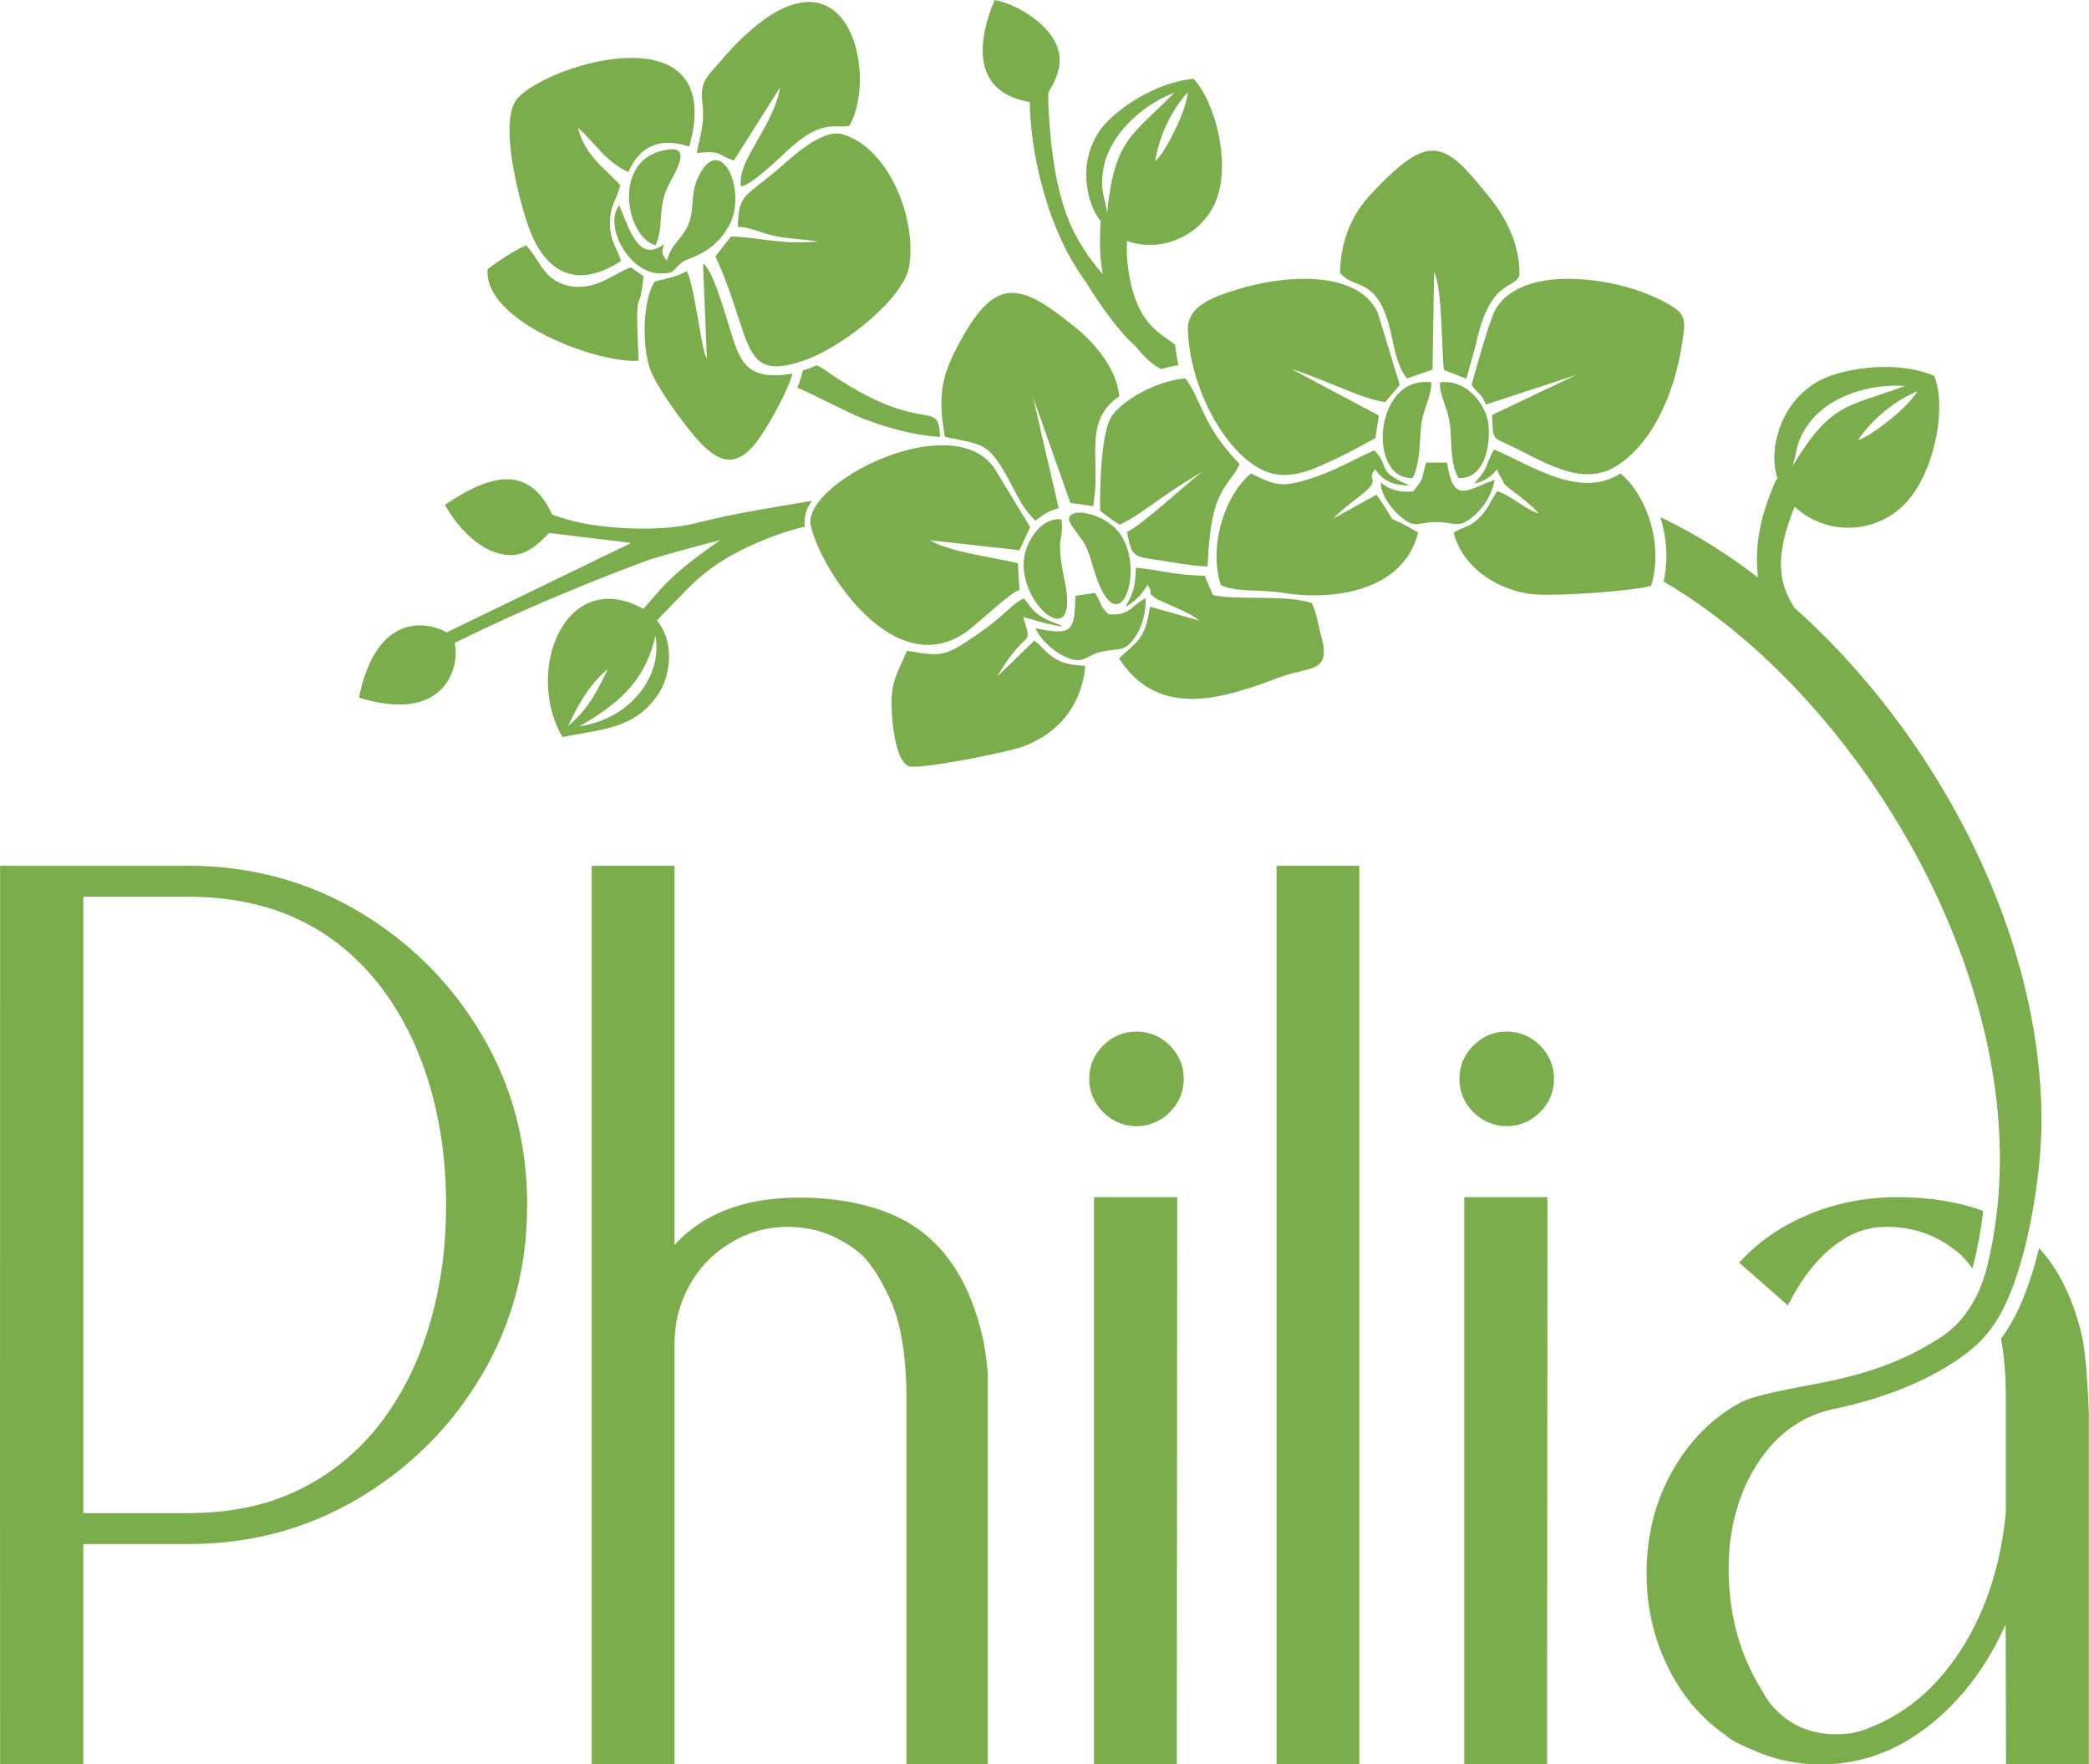
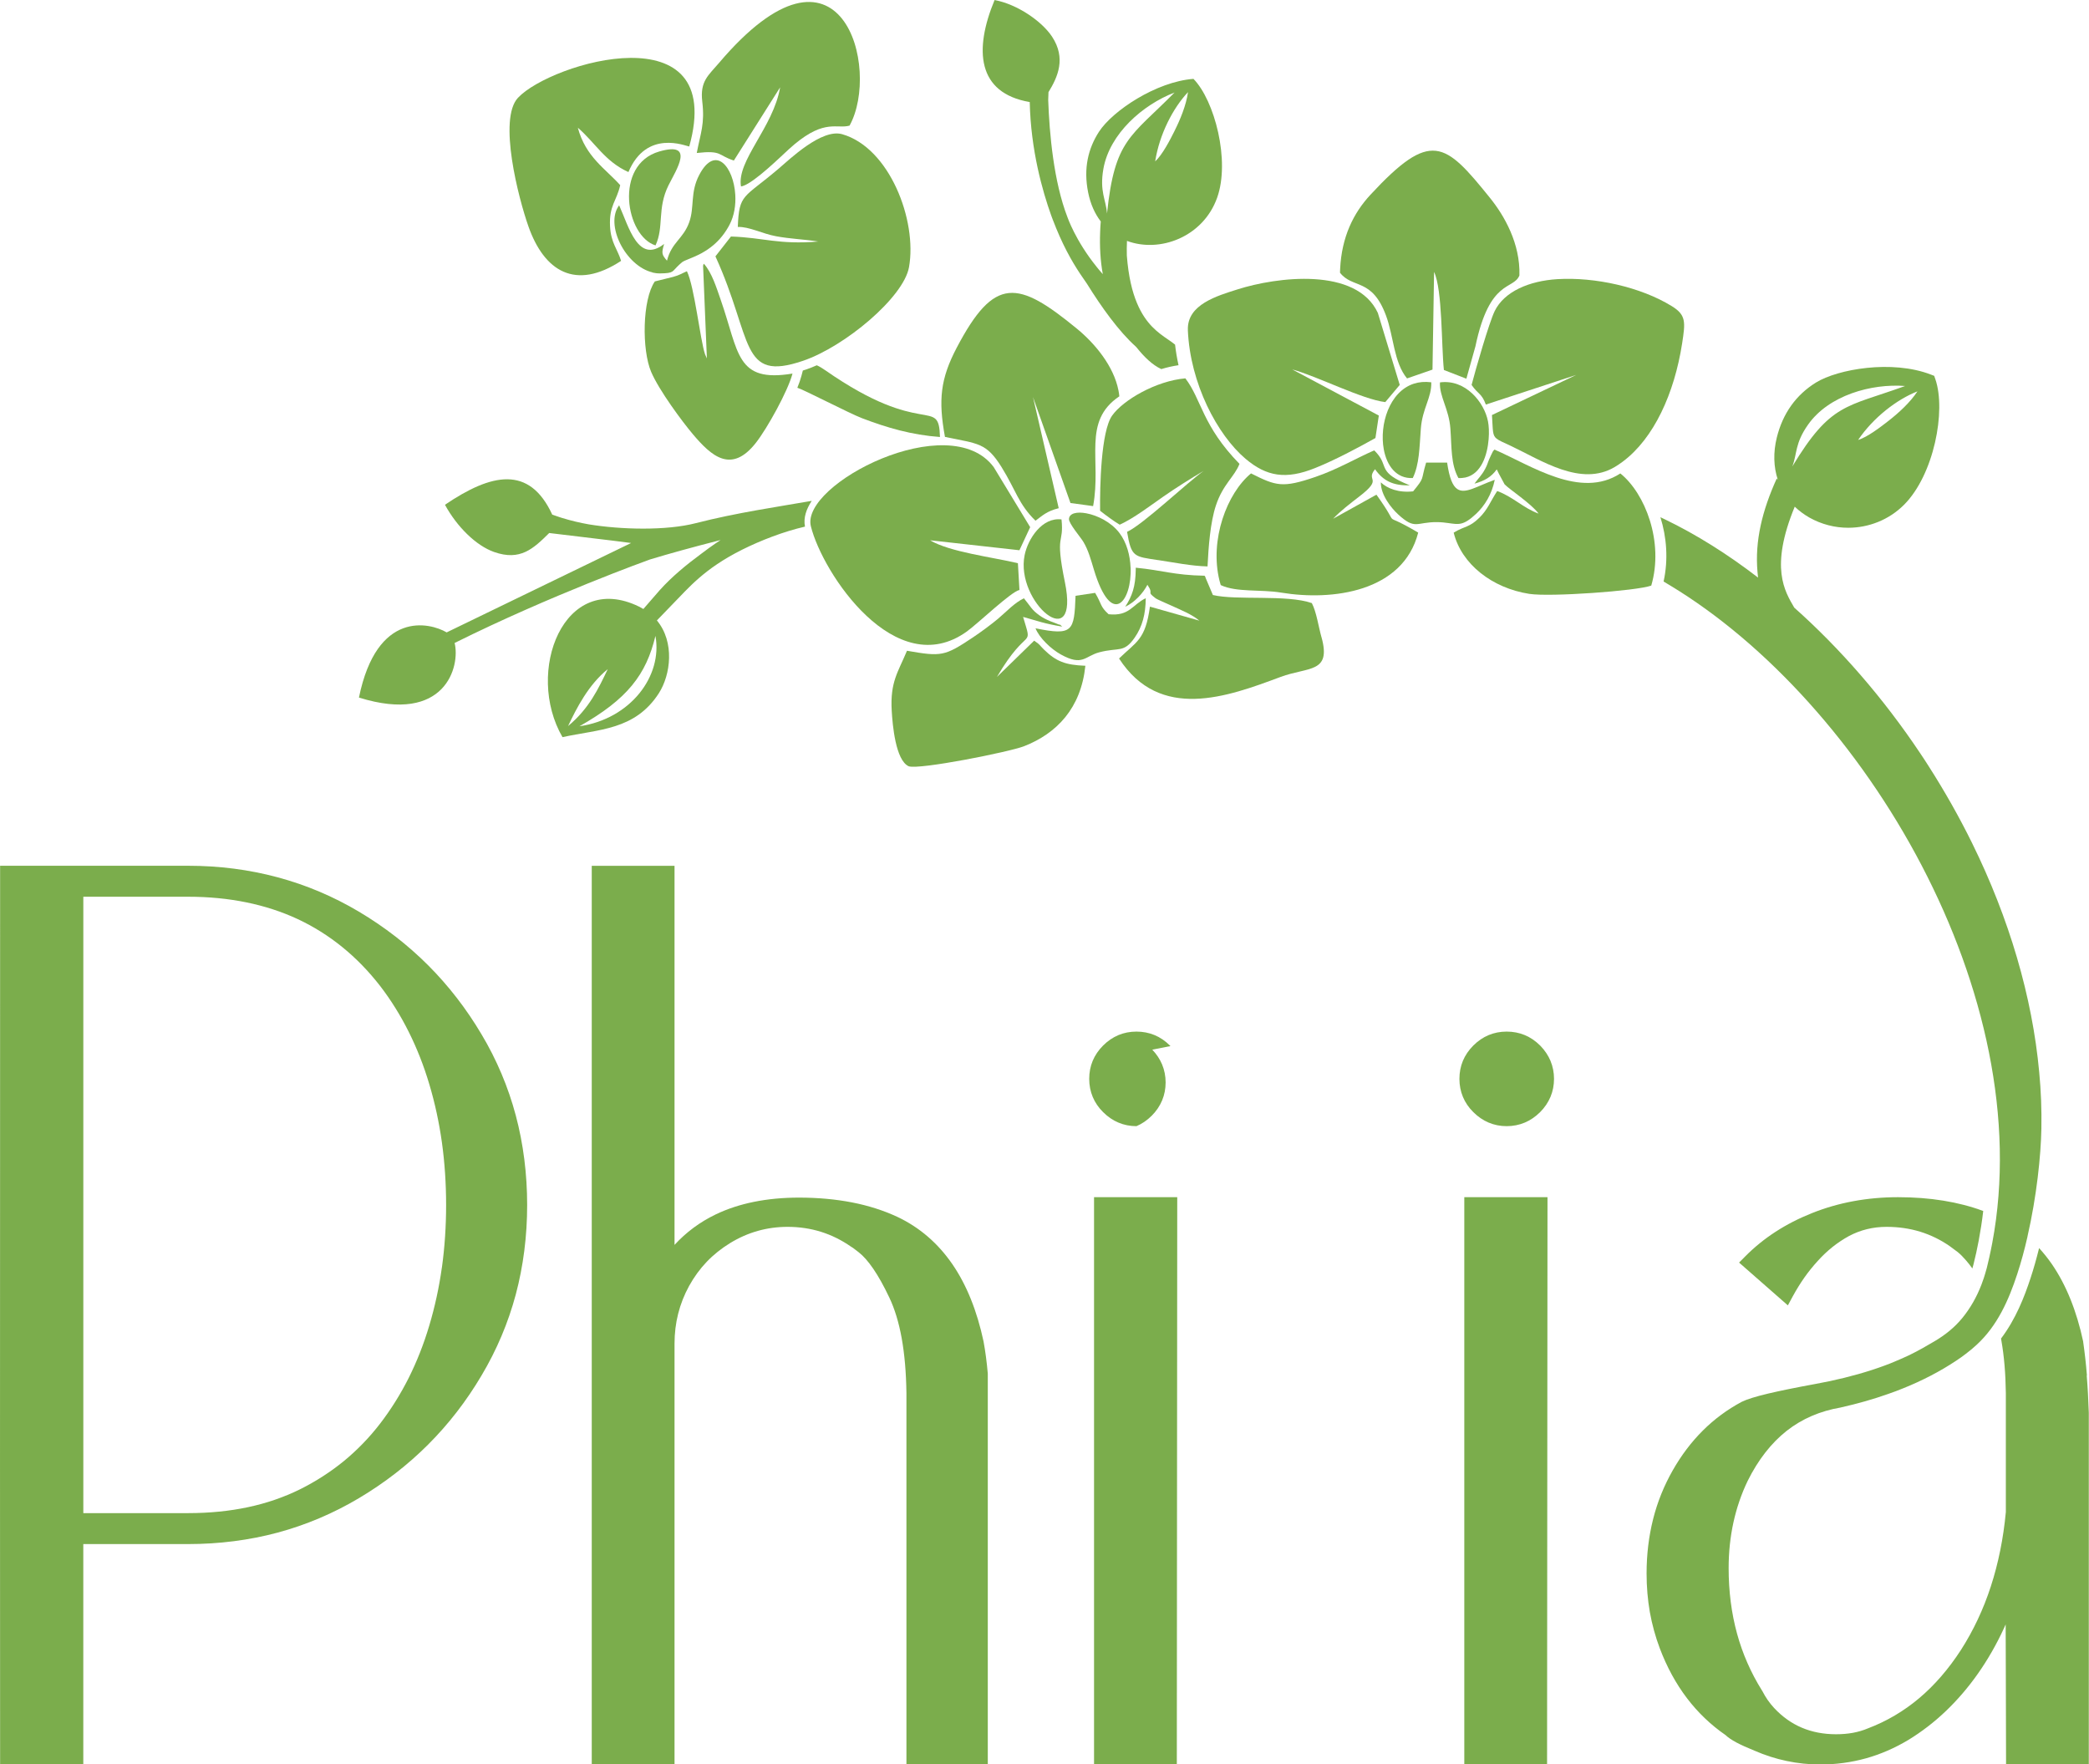
<svg xmlns="http://www.w3.org/2000/svg" id="Layer_2" data-name="Layer 2" viewBox="0 0 604.16 510.27">
  <defs>
    <style>
      .cls-1 {
        fill: #7bad4c;
      }
    </style>
  </defs>
  <g id="Capa_1" data-name="Capa 1">
    <g>
      <path class="cls-1" d="m139.26,299.13c-4.36-7.37-9.57-14.1-15.45-19.98-5.88-5.88-12.6-11.09-20-15.49-14.79-8.8-31.4-13.28-49.4-13.28H.03v1.34c0,28.49-.01,56.99-.01,85.47C0,393.5-.01,451.7.03,508.94v1.33h24.06v-63.72h30.32c8.99,0,17.71-1.12,25.9-3.32,8.19-2.21,16.09-5.55,23.5-9.96,7.4-4.4,14.12-9.61,20-15.49,5.88-5.87,11.09-12.59,15.45-19.98,4.39-7.36,7.72-15.25,9.91-23.44,2.18-8.18,3.29-16.89,3.29-25.87s-1.11-17.72-3.29-25.9c-2.18-8.19-5.51-16.1-9.91-23.46Zm-11.46,67.4c-.8,5.75-2.03,11.42-3.65,16.83-1.59,5.36-3.61,10.46-5.96,15.16-2.36,4.69-5.13,9.12-8.25,13.18-3.09,4.02-6.61,7.65-10.47,10.83-3.87,3.16-8.15,5.92-12.74,8.2-4.61,2.27-9.63,4.01-14.96,5.14-5.37,1.15-11.21,1.73-17.35,1.73h-30.32v-178.26h30.32c11.83,0,22.48,2.18,31.69,6.47,9.17,4.29,17.2,10.79,23.84,19.35,3.13,4.07,5.89,8.52,8.24,13.22,2.36,4.72,4.38,9.82,5.97,15.19,1.62,5.41,2.84,11.07,3.65,16.85.8,5.78,1.21,11.85,1.21,18.06s-.41,12.26-1.21,18.04Z" />
      <path class="cls-1" d="m284.46,387.98c-1.89-8.88-4.92-16.41-9.03-22.38-4.17-6.07-9.53-10.68-15.95-13.7-3.96-1.84-8.37-3.25-13.12-4.17-4.7-.91-9.84-1.38-15.27-1.38-9.29,0-17.41,1.64-24.14,4.88-4.54,2.19-8.52,5.14-11.87,8.8v-109.64h-23.94v259.88h23.94v-121.66c0-3,.35-5.92,1.05-8.68.7-2.77,1.76-5.47,3.16-8.02,1.43-2.59,3.14-4.94,5.1-6.99,1.96-2.05,4.25-3.88,6.8-5.44,2.54-1.55,5.22-2.73,7.97-3.5,2.75-.78,5.66-1.17,8.64-1.17,3.35,0,6.59.48,9.63,1.43,3.04.95,5.96,2.39,8.66,4.28l.61.38,1.67,1.28c1.32,1.03,2.72,2.61,4.16,4.71,1.51,2.2,3.08,5.01,4.66,8.34,1.56,3.27,2.76,7.22,3.58,11.74.84,4.63,1.3,9.98,1.38,15.89v107.39h23.53v-112.99c-.3-3.41-.71-6.52-1.21-9.2l-.02-.11Z" />
      <polygon class="cls-1" points="316.41 510.27 340.35 510.27 340.47 347.56 340.47 346.23 316.41 346.23 316.41 510.27" />
      <path class="cls-1" d="m423.49,510.27h23.94v-1.34c0-26.89.03-53.75.06-80.62.03-26.89.06-53.79.06-80.75v-1.34h-24.06v164.04Z" />
      <path class="cls-1" d="m518.55,374.79c1-1.84,2.11-3.63,3.3-5.33,1.18-1.67,2.48-3.28,3.86-4.79,1.34-1.49,2.77-2.84,4.27-4.04,1.51-1.2,3.12-2.27,4.77-3.17,1.64-.87,3.38-1.54,5.18-1.98,1.81-.45,3.72-.67,5.7-.67,3.41,0,6.67.47,9.7,1.4,3.01.93,5.9,2.33,8.54,4.17l2.32,1.72c.76.62,1.57,1.43,2.4,2.4.61.69,1.22,1.48,1.84,2.34.12-.37.21-.74.31-1.12.57-2.23,1.08-4.57,1.53-6.96.53-2.84.97-5.68,1.3-8.54-7.12-2.65-15.41-3.99-24.64-3.99-4.44,0-8.79.39-12.93,1.16-4.12.76-8.15,1.92-11.99,3.46-3.79,1.51-7.34,3.33-10.54,5.41-3.17,2.06-6.08,4.42-8.67,7.03l-1.84,1.85,14.11,12.38,1.47-2.72Z" />
      <path class="cls-1" d="m445.54,302.49l-.13-.13c-1.33-1.33-2.82-2.34-4.43-3.01-1.61-.67-3.38-1.01-5.24-1.01s-3.6.34-5.21,1.01c-1.6.67-3.09,1.68-4.43,3.02-1.33,1.33-2.34,2.82-3.01,4.42-.67,1.61-1.01,3.36-1.01,5.21s.34,3.62,1.02,5.24c.67,1.61,1.68,3.09,3,4.39,1.33,1.33,2.81,2.34,4.41,3.02,1.62.69,3.38,1.04,5.23,1.04s3.63-.35,5.26-1.04c1.59-.67,3.08-1.69,4.42-3.02,1.31-1.31,2.32-2.8,3-4.42.68-1.62,1.02-3.38,1.02-5.21s-.35-3.59-1.03-5.22c-.65-1.54-1.61-2.98-2.86-4.28Z" />
-       <path class="cls-1" d="m338.5,302.53l-.16-.17c-1.33-1.33-2.82-2.34-4.43-3.01-1.61-.67-3.38-1.01-5.24-1.01s-3.6.34-5.21,1.01c-1.6.67-3.09,1.68-4.43,3.02-1.33,1.33-2.34,2.82-3.01,4.42-.67,1.61-1.01,3.36-1.01,5.21s.34,3.62,1.02,5.24c.67,1.61,1.68,3.09,3,4.39,1.33,1.33,2.81,2.35,4.41,3.02,1.62.69,3.38,1.04,5.23,1.04s3.63-.35,5.25-1.04c1.6-.67,3.08-1.69,4.42-3.02,1.31-1.31,2.32-2.8,3-4.42.68-1.62,1.02-3.38,1.02-5.21s-.35-3.59-1.03-5.22c-.64-1.53-1.6-2.96-2.83-4.25Z" />
-       <rect class="cls-1" x="369.19" y="250.39" width="23.94" height="259.88" />
+       <path class="cls-1" d="m338.5,302.53l-.16-.17c-1.33-1.33-2.82-2.34-4.43-3.01-1.61-.67-3.38-1.01-5.24-1.01s-3.6.34-5.21,1.01c-1.6.67-3.09,1.68-4.43,3.02-1.33,1.33-2.34,2.82-3.01,4.42-.67,1.61-1.01,3.36-1.01,5.21s.34,3.62,1.02,5.24c.67,1.61,1.68,3.09,3,4.39,1.33,1.33,2.81,2.35,4.41,3.02,1.62.69,3.38,1.04,5.23,1.04c1.6-.67,3.08-1.69,4.42-3.02,1.31-1.31,2.32-2.8,3-4.42.68-1.62,1.02-3.38,1.02-5.21s-.35-3.59-1.03-5.22c-.64-1.53-1.6-2.96-2.83-4.25Z" />
      <path class="cls-1" d="m603.56,397.79c-.27-3.39-.64-6.63-1.08-9.7v-.1c-1.89-8.85-4.92-16.38-9.04-22.38-1.15-1.66-2.39-3.21-3.71-4.66-.77,3.1-1.58,5.98-2.5,8.76-1.75,5.32-4.24,11.76-8.51,17.4.04.19.06.38.1.59.79,4.48,1.22,9.59,1.29,15.17v34.41c-.71,7.63-2.18,14.86-4.34,21.5-2.14,6.61-5.05,12.78-8.64,18.38-3.57,5.51-7.64,10.23-12.11,13.98-4.44,3.74-9.39,6.66-14.8,8.71-1.35.57-2.81,1-4.31,1.28-1.53.28-3.18.42-4.9.42-3.61,0-6.95-.64-9.91-1.9-2.95-1.25-5.64-3.16-7.99-5.68-.69-.74-1.31-1.52-1.88-2.33-.55-.8-1.07-1.66-1.56-2.62l-.09-.13c-3.19-5.1-5.63-10.64-7.22-16.48-1.61-5.87-2.42-12.22-2.42-18.91,0-4.58.47-9.03,1.39-13.23.92-4.18,2.3-8.23,4.12-12,3.02-6.09,6.83-10.96,11.28-14.47,4.43-3.48,9.68-5.74,15.64-6.75l.1-.03c4.77-1.07,9.33-2.37,13.59-3.88,1.52-.52,3-1.08,4.44-1.67,5.51-2.22,10.6-4.87,15.12-7.87,1.02-.66,1.99-1.35,2.92-2.07,1.12-.84,2.17-1.72,3.15-2.63,5.96-5.49,9.24-12.87,11.72-20.45,1.15-3.51,2.11-7.07,2.93-10.67.01-.07.03-.13.04-.2,0,0,0-.02,0-.03h0s0,0,0,0c2.64-11.52,3.87-23.35,4.01-31.15.1-5.38-.1-10.84-.63-16.35-2-21.74-8.65-44.4-19.44-66.29-3.69-7.49-7.87-14.89-12.5-22.13-.8-1.26-1.63-2.54-2.47-3.78-10.63-15.91-23.08-30.24-36.43-42.12-2.75-4.74-7.13-11.58.14-29.2,1.24,1.2,2.65,2.24,4.23,3.15,3.52,1.98,7.39,2.95,11.24,2.95,5.91,0,11.78-2.28,16.14-6.65,8.65-8.65,12.21-27.19,9.06-36.31l-.34-.98-.97-.37c-11.25-4.34-26.93-1.57-33.22,2.31-5.78,3.58-9.59,8.93-11.32,15.88-1.08,4.35-.94,8.53.29,12.25h.01s0,.03.01.04c-.11-.14-.22-.28-.33-.42-4.19,9.23-6.37,18.06-5.57,27.01.05.51.1,1.07.16,1.65-8.8-6.78-17.87-12.47-26.96-16.85l-1.28-.61c1.79,5.73,2.33,12.22.92,18.59l.85.52c.31.18.61.37.92.55,56.41,33.99,106.77,118.66,93.28,190.25-.13.72-.29,1.44-.43,2.16-.27,1.33-.57,2.66-.89,3.97-.09.36-.17.73-.26,1.09-.15.58-.31,1.12-.48,1.67-.12.41-.24.81-.37,1.2-.22.67-.45,1.33-.7,1.96-1.33,3.46-3.16,6.74-5.51,9.61-2.26,2.76-4.94,4.9-8.01,6.72-2.27,1.34-4.66,2.73-7.02,3.87-1.47.71-2.97,1.39-4.52,2.02-.94.41-1.91.79-2.9,1.15-4.86,1.8-10.18,3.3-15.9,4.52-1.31.28-2.64.54-3.98.78-5.72,1.05-10.36,1.99-13.83,2.81-3.66.87-6.15,1.65-7.68,2.4-4.12,2.21-7.9,4.99-11.21,8.29-3.3,3.28-6.25,7.17-8.74,11.56-2.5,4.4-4.41,9.12-5.65,14.06-1.25,4.95-1.89,10.23-1.89,15.72,0,3.83.32,7.59.94,11.16.64,3.58,1.61,7.12,2.88,10.49,2.03,5.37,4.67,10.23,7.86,14.42,3.16,4.16,6.91,7.74,11.16,10.67.73.7,1.76,1.4,3.18,2.16,1.35.71,3.13,1.52,5.22,2.36,3.04,1.33,6.16,2.32,9.27,2.97,3.19.68,6.47,1.01,9.76,1.01,4.5,0,8.92-.6,13.15-1.77,4.2-1.17,8.31-2.95,12.2-5.28l.06-.03c3.85-2.35,7.5-5.15,10.84-8.34s6.48-6.83,9.3-10.84c2.84-4.04,5.36-8.43,7.49-13.05.18-.4.36-.79.54-1.19.01,5.4.04,10.79.05,16.16.04,7.65.06,15.3.06,23.01v1.33h23.93v-101.73c-.13-3.78-.32-7.4-.6-10.75Zm-57.27-276.17c-2.32,1.81-6.2,4.81-8.9,5.61,4.45-6.56,11.29-11.76,17.16-14.05-2.14,3.25-5.47,6.25-8.25,8.43Zm-23.36,1.16c5.98-8.46,18.28-11.9,28.05-11.15-17.06,6.21-21.45,4.8-32.63,23.28,1.45-3.75.7-6.66,4.58-12.13Z" />
      <path class="cls-1" d="m432.27,89.99c-1.62,3.32-5.55,17.02-6.67,21.33,1.88,2.77,2.91,2.36,4.12,5.68l26.14-8.57-24.37,11.6c.31,4.57.08,5.83,1.34,6.83.71.57,1.91,1.06,3.99,2.03,8.98,4.24,20.4,12,30.2,6.16.8-.48,1.59-1.01,2.36-1.59,8.94-6.72,14.85-19.61,17.11-34.15.96-6.21,1.17-8.2-2.99-10.77-9.03-5.57-22.29-8.46-33.07-7.81-8.16.5-15.39,3.56-18.17,9.27Z" />
      <path class="cls-1" d="m343.54,95.47c.65,15.44,8.54,30.33,16.69,37.22,6.09,5.14,11.69,6.06,20.09,2.68,5.6-2.24,12.23-5.76,17.47-8.69l.98-6.5-25.04-13.34c7.18,1.95,20.28,8.67,26.91,9.45l4.18-4.97-6.33-20.82c-6.2-13.37-29.26-10.42-40.61-6.8-5.83,1.86-14.64,4.34-14.33,11.78Z" />
      <path class="cls-1" d="m225.03,48.91c-10.02,8.51-11.28,7.04-11.65,16.73,3.19-.15,7.09,1.95,11.04,2.68,4.2.78,8.19.89,12.24,1.53-11.54.96-15.77-1.14-25.26-1.45l-4.49,5.74c10.95,24.02,6.94,36.46,25.32,30.21,12.08-4.1,29.13-18.35,30.67-27.11,2.39-13.5-5.62-34.51-19.34-38.43-5.95-1.69-15.18,7.26-18.54,10.11Z" />
      <path class="cls-1" d="m297.94,152.46l-10.54-17.36c-12.8-17.25-55.9,4.93-52.89,17.09,3.39,13.68,24.5,45.27,45.11,30.44,3.17-2.28,12.99-11.69,15.22-11.99l-.45-7.76c-7.39-1.76-19.75-3.24-25.4-6.63l25.84,2.88,3.11-6.68Z" />
      <path class="cls-1" d="m289.7,135.16c4.06,6.52,4.84,10.62,9.77,15.43,2.1-1.52,3.18-2.72,6.72-3.62l-7.44-32.14,10.84,30.65,4.54.61,2.01.28c2.49-13.45-3.25-24.46,7.58-31.75-.05-.57-.13-1.14-.25-1.7-1.36-7.03-6.79-13.56-11.94-17.8-17.19-14.13-23.92-15.34-34.84,5.44-4.71,8.98-5.36,15.1-3.4,25.79,9.64,2.04,11.91,1.59,16.41,8.8Z" />
      <path class="cls-1" d="m179.62,75.43c-1.01-3.37-2.95-5.19-3.19-10-.3-6,1.92-7.28,2.94-11.88-4.22-4.73-10-8.16-12.25-16.61,5.04,4.34,7.81,9.75,14.63,12.82,5.25-12.43,16.51-7.53,17.59-7.39,10.95-39.3-39.92-24.34-49.53-14.1-5.8,6.18.14,29.05,3.02,37.21,4.55,12.92,13.56,18.66,26.8,9.96Z" />
      <path class="cls-1" d="m398.08,143.06l-12.53,6.96c2.13-2.26,4.91-4.37,7.67-6.51,6.96-5.37,1.61-4.32,4.45-7.81,2.36,3.33,5.21,4.8,10.04,4.65-9.48-3.8-6-5.36-9.52-9.31-.22-.25-.47-.52-.77-.79-5.57,2.46-10.62,5.49-16.97,7.67-9.55,3.27-11.38,2.64-18.64-1.01-6.94,5.71-12.05,19.18-9.12,31.01.11.44.22.86.36,1.29,4.64,2.16,11.44,1.18,17.52,2.18,14.72,2.43,35.19-.16,39.59-17.36-11.9-7.05-4.18.04-12.08-10.97Z" />
      <path class="cls-1" d="m442.31,171.75c6.01.93,30.89-.84,35.25-2.39,3.7-12.63-1.76-26.68-8.94-32.44-11.58,7.53-25.77-2.31-36.4-6.9-.79,1.01.14-.59-1.01,1.65-.11.2-.41.89-.51,1.12-.5,1.14-.5,1.54-1.14,2.74-1.08,2.05-1.91,2.63-3.13,4.34,2.96-.8,4.92-1.99,6.43-4.11.15.17.24.46.32.6.06.14.2.42.29.6l1.67,3.1c1.15,1.29,7.76,5.61,9.84,8.48-4.47-1.63-7.46-4.91-11.98-6.53-2.04,3.15-2.73,5.33-5.13,7.69-3,2.96-4.15,2.33-7.45,4.34,2.25,9.11,11.11,16.04,21.88,17.71Z" />
      <path class="cls-1" d="m299.1,185.27l-10.77,10.5c9.05-15.4,10.45-7.61,7.56-17.36,4.75,1.33,5.86,1.87,11.31,2.81-1.4-1.21.19-.05-1.67-.89-.56-.25-1.18-.43-1.76-.67-1.31-.55-2.23-1.03-3.11-1.66-2.37-1.7-2.43-2.41-4.53-4.97-2.7,1.27-5.01,3.82-7.52,5.94-1.73,1.46-4.9,3.82-7.26,5.39-8.17,5.44-9.07,5.58-19.04,3.84-2.58,6.19-4.89,8.97-4.42,17.3.24,4.2,1.12,14.38,4.92,16.11,3.07,1.05,29.13-4.15,33.35-5.8,9.47-3.7,16.47-11,17.74-23.27-5.84-.22-8.46-1.26-11.99-4.7-1.67-1.63-.7-1.07-2.82-2.56Z" />
      <path class="cls-1" d="m212.24,46.43l13.38-21.17c-1.97,11.55-12.62,21.24-11.32,28.65.17-.02.36-.05.55-.12,3.39-1.06,11.05-8.59,13.21-10.56,9.55-8.75,13.35-6.15,16.98-6.76.22-.04.44-.08.66-.14,9.08-16.36-2.25-60.04-37.84-18.03-2.93,3.46-5.46,5.15-4.76,11.05.77,6.48-.48,9.06-1.59,14.89,7.42-.82,6,.66,10.73,2.19Z" />
      <path class="cls-1" d="m382.17,184.23c-.86-3.07-1.43-7.22-2.77-9.81-7.24-2.54-21.85-.72-28.62-2.34l-1.81-4.26-.31-.73c-.04-.32-.18-.4-.29-.59-8.93-.16-12.15-1.58-19.9-2.32,0,.19,0,.37,0,.56-.07,4.95-1.05,7.63-3.04,10.73,2.69-1.24,5.2-3.94,6.41-6.35,2.08,3.04-.52,1.68,2.33,3.87.51.4,3.46,1.63,4.3,2.02,3.13,1.44,6.23,2.65,8.39,4.48l-14.29-4.05c-1.31,9.66-3.9,10.1-8.93,15,11.84,18.23,31.28,11.1,46.69,5.34,8.07-3,14.78-1.02,11.85-11.55Z" />
      <path class="cls-1" d="m334.96,161.98c4.59.69,9.54,1.71,14.27,1.83.28-5.61.78-12.67,2.42-17.62,2.02-6.14,5.39-8.32,6.82-12.04-10.78-11.03-10.95-18.59-15.65-24.73-8.41.71-18.01,6.26-21.19,10.78-3.22,4.56-3.56,20.6-3.47,27.51,1.59,1.28,4.38,3.3,5.67,4.03,4.06-1.84,8.75-5.43,12.55-8.08,3.72-2.59,7.94-5.25,11.72-7.47-4.74,3.35-17.58,15.56-22.14,17.62,1.24,7.36,2,7.12,9,8.18Z" />
      <path class="cls-1" d="m200.38,125.57c5.28,6.23,11.1,11.65,18.28,2.43,3.24-4.15,9.22-14.91,10.54-19.96-16.39,2.7-15.4-5.99-20.79-21.41-1.18-3.35-2.48-7.7-4.84-10.36-.11.19-.2.28-.23.62l1.1,26.77-.53-1.19c-1.41-4.11-3.06-19.6-5.25-24.03-1.34.57-2.17,1.16-4.03,1.65l-5.25,1.3c-3.64,5.31-3.78,19.77-1.06,26.16,2.27,5.33,9,14.4,12.06,18.02Z" />
      <path class="cls-1" d="m190.57,200.44c3.37-5.26,4.64-14.72-.59-21.01,0,0,0,0,0,0l4.88-5.05c4.09-4.12,8.66-9.86,19.76-15.4,5.41-2.7,11.96-5.24,18.19-6.68-.52-2.61.45-5.18,1.95-7.45-9.11,1.6-21.89,3.44-33.49,6.44-8.63,2.23-21.67,1.89-31.02.35-2.37-.42-5.06-1.03-7.86-1.9-.05-.02-.11-.03-.16-.05,0,0,0,0,0,0-.83-.26-1.67-.55-2.51-.85-6.64-14.4-17.65-11.93-31.03-2.86,3.44,6.33,8.98,11.82,14.21,13.66,7.57,2.66,11.34-.95,15.94-5.49l18.56,2.23,5.12.66-53.34,25.85c-4.95-2.9-20.18-6.51-25.37,18.85,25.06,7.81,29.34-9.1,27.67-15.79,27.69-13.79,56.17-24.03,56.51-24.15,5.51-1.67,12.11-3.5,20.41-5.62,0,0-2.31,1.47-5.59,3.97-4.4,3.24-8.53,6.67-11.9,10.41,0,0,0-.01,0-.01l-.26.3c-.18.2-.35.4-.52.6l-4.06,4.67c-.41-.25-.83-.47-1.26-.69-21.76-10.61-33.07,18.91-22.13,37.76,10.42-2.32,20.96-1.95,27.89-12.74Zm-26.28,9.54c2.46-5.19,5.91-11.97,11.48-16.46-2.7,5.61-5.33,11.34-11.48,16.46Zm3.29.06c13.87-7.85,19.28-14.89,21.98-26.14,2.12,11.57-7.17,24-21.98,26.14Z" />
      <path class="cls-1" d="m297.81,29.5h0c.29,13.95,3.74,25.92,6.19,32.76.1.26.2.51.28.76.04.1.07.19.11.28.03.08.04.12.04.12,0,.03.02.05.03.08.29.76.59,1.5.88,2.21,0,0,0,0,0,0h0s0,.01,0,.02c0,0,.02.04.03.06,0,0,0,.01,0,.02.37.9.73,1.75,1.09,2.55,2.73,6.11,5.28,9.99,7.89,13.69,0,0,.01.02.02.03,2.05,3.31,4.35,6.75,6.77,9.94,0,0,0,.02.02.02,2.36,3.11,4.84,5.97,7.34,8.21,0,0,0,0,0,0,.08.09.17.19.25.28,2.08,2.61,4.51,5.02,7.11,6.21,1.65-.5,3.32-.88,4.98-1.12-.43-1.94-.77-3.94-1-5.96-.61-.5-1.32-.99-2.08-1.51-2.8-1.91-6.39-4.41-8.92-10.46-1.41-3.34-2.49-7.77-2.95-13.79-.04-1.32-.02-2.73.04-4.23,0,0,0,0,0,0,9.54,3.56,22.03-1.16,26.07-12.47,3.84-10.73-.74-28.16-6.84-34.39-10.84.82-23.44,9.29-27.33,15.3-3.07,4.75-4.55,10.51-3.13,17.54.68,3.39,1.95,6.17,3.65,8.39,0,0,0,0,0,0-.09,1.03-.15,2.07-.18,3.08-.16,4.23.06,8.27.77,12.15-.07-.07-.12-.13-.19-.2h0c-.59-.66-1.12-1.3-1.64-1.95h0s0,0,0-.01c-6.09-7.54-8.39-14.29-8.39-14.29-3.99-10.3-5.23-24.21-5.57-33.89.02-.75.04-1.5.08-2.27h0s0-.01,0-.01c2.68-4.36,5.15-9.8,1.03-16.05-2.92-4.43-10.03-9.37-16.62-10.59-6.01,14.48-5.02,26.9,10.14,29.5Zm41.92,8.29c-1.31,2.63-3.55,6.99-5.64,8.88,1.22-7.83,5.17-15.46,9.5-20.03-.55,3.85-2.27,7.97-3.87,11.15Zm-20.62,11.04c1.8-10.19,11.43-18.56,20.58-22.07-12.74,12.9-17.31,13.51-19.53,34.99-.28-4.02-2.21-6.31-1.05-12.92Z" />
      <path class="cls-1" d="m188.69,78.82c.73.17,1.47.26,2.22.25,4.16-.05,3.37-.54,5.5-2.48l.12-.11.76-.67c.8-.56,2.59-1.08,4.73-2.13.6-.29,1.21-.62,1.84-1.02.56-.34,1.14-.72,1.71-1.17,1.78-1.35,3.56-3.21,5.05-5.82.03-.06.06-.12.1-.19.1-.17.19-.34.28-.51,1.36-2.6,1.83-5.71,1.65-8.64-.47-8.02-5.74-14.7-10.43-5.73-2.67,5.09-1.32,9.27-2.89,13.67-1.73,4.84-5.1,5.79-6.43,11.12-1.56-1.8-1.6-2.2-.83-4.84-7.53,5.89-10.2-4.98-13.01-11.18-4.18,5.59,1.81,17.53,9.65,19.41Z" />
      <path class="cls-1" d="m299.48,181.7c1.13,2.84,4.53,6.02,7.3,7.56,6.35,3.54,6.97.48,11.17-.62,5.65-1.48,7.04.29,10.18-4.19,2.26-3.23,3.2-6.87,3.23-11.45-3.96,1.9-4.66,5.27-10.74,4.64-2.55-2.34-1.87-2.77-3.9-6.18l-5.66.85c-.39,10.23-.72,11.61-11.58,9.4Z" />
      <path class="cls-1" d="m426.85,148.66c2.55-2.41,4.58-5.65,5.45-9.9-5.12,1.82-8.56,4.25-10.86,2.65-1.33-.91-2.26-3.15-2.92-7.63h-6.07c-1.61,5.36-.29,4.07-3.76,8.32-4.2.47-7.49-.83-9.34-2.6-.04,3.65,3.02,7.42,4.96,9.22,5.04,4.66,5.26,2.22,11.29,2.28,1.31.01,2.36.14,3.25.27,2.97.4,4.32.83,8-2.62Z" />
      <path class="cls-1" d="m236.22,105.64c-1.07.48-2.11.89-3.12,1.23-.31.11-.61.2-.91.29l-.41,1.56c-.26,1-.67,2.16-1.18,3.42,1.85.54,15.05,7.41,18.72,8.81,7.18,2.74,14.34,4.84,22.53,5.43-.35-11.91-4.65.61-33.19-19.31-.89-.62-1.7-1.1-2.44-1.43Z" />
      <path class="cls-1" d="m416.45,110.58c-.22,4.07,2.62,7.68,3.02,13.41.4,5.46.1,10.27,2.32,14.26.71.04,1.38-.03,1.99-.15,4.62-1.01,6.38-6.47,6.75-11.1.17-2.02.06-3.88-.19-5.15-1.07-5.51-6.51-12.26-13.89-11.26Z" />
      <path class="cls-1" d="m326.97,164.11h0c-.14-3.5-1.11-7.19-3.22-9.97-2.37-3.13-6.37-5.1-9.57-5.69-2.74-.52-4.92-.02-5.02,1.63-.09,1.29,3.33,5.25,4.14,6.59,1.49,2.48,2.2,5.24,3.05,8.02,5.19,17.24,11.05,9.09,10.64-.59Z" />
      <path class="cls-1" d="m307.97,168.32c-2.97-14.5-.2-10.6-.97-18.1-5.59-.71-9.7,5.6-10.66,10.29-2.81,13.7,16.05,29.35,11.63,7.8Z" />
      <path class="cls-1" d="m189.59,70.96c2.5-5.42.41-10.63,3.75-17.37,2.17-4.39,7.86-12.82-2.67-9.78-13.25,3.83-9.67,24.55-1.07,27.16Z" />
-       <path class="cls-1" d="m184.59,104.3s0,0,0,0c0,0,0,0,0,0,.04,0,.07,0,.11,0-.7-14.76-.44-15.94.12-17.38.29-.75.66-1.58,1.02-4.45.1-.73.18-1.59.27-2.6l-3.71-2.55c-5.23,1.93-10.33,7.04-18.12,5.29-7.17-1.62-8.11-7.51-12.15-11.65-4.18,1.91-7.32,4.15-11.11,6.84-1.31,15.19,31.92,27.4,43.57,26.51Z" />
      <path class="cls-1" d="m400.86,91.29c2.2,5.91,2.24,13.54,6.07,18.15l1.36-.47,6-2.08.46-28.26c2.44,5.21,2.08,21.15,2.84,28.37l6.5,2.52,2.62-9.36c4.11-19.64,10.99-16.22,12.72-20.5.28-9.21-4.35-17.27-8.51-22.43-13.07-16.2-17.06-19.81-34.63-.85-4.84,5.24-8.26,12.08-8.71,21.41-.02.36-.04.71-.04,1.08,3.7,4.73,9.24,1.38,13.32,12.42Z" />
      <path class="cls-1" d="m400.2,129.93c.88,4.81,3.67,8.55,8.39,8.32,1.91-4,1.91-8.64,2.33-14.27.45-5.93,3.14-8.9,3.02-13.42-1.86-.24-3.54-.08-5.04.4-7.1,2.31-10.01,11.82-8.7,18.97Z" />
    </g>
  </g>
</svg>